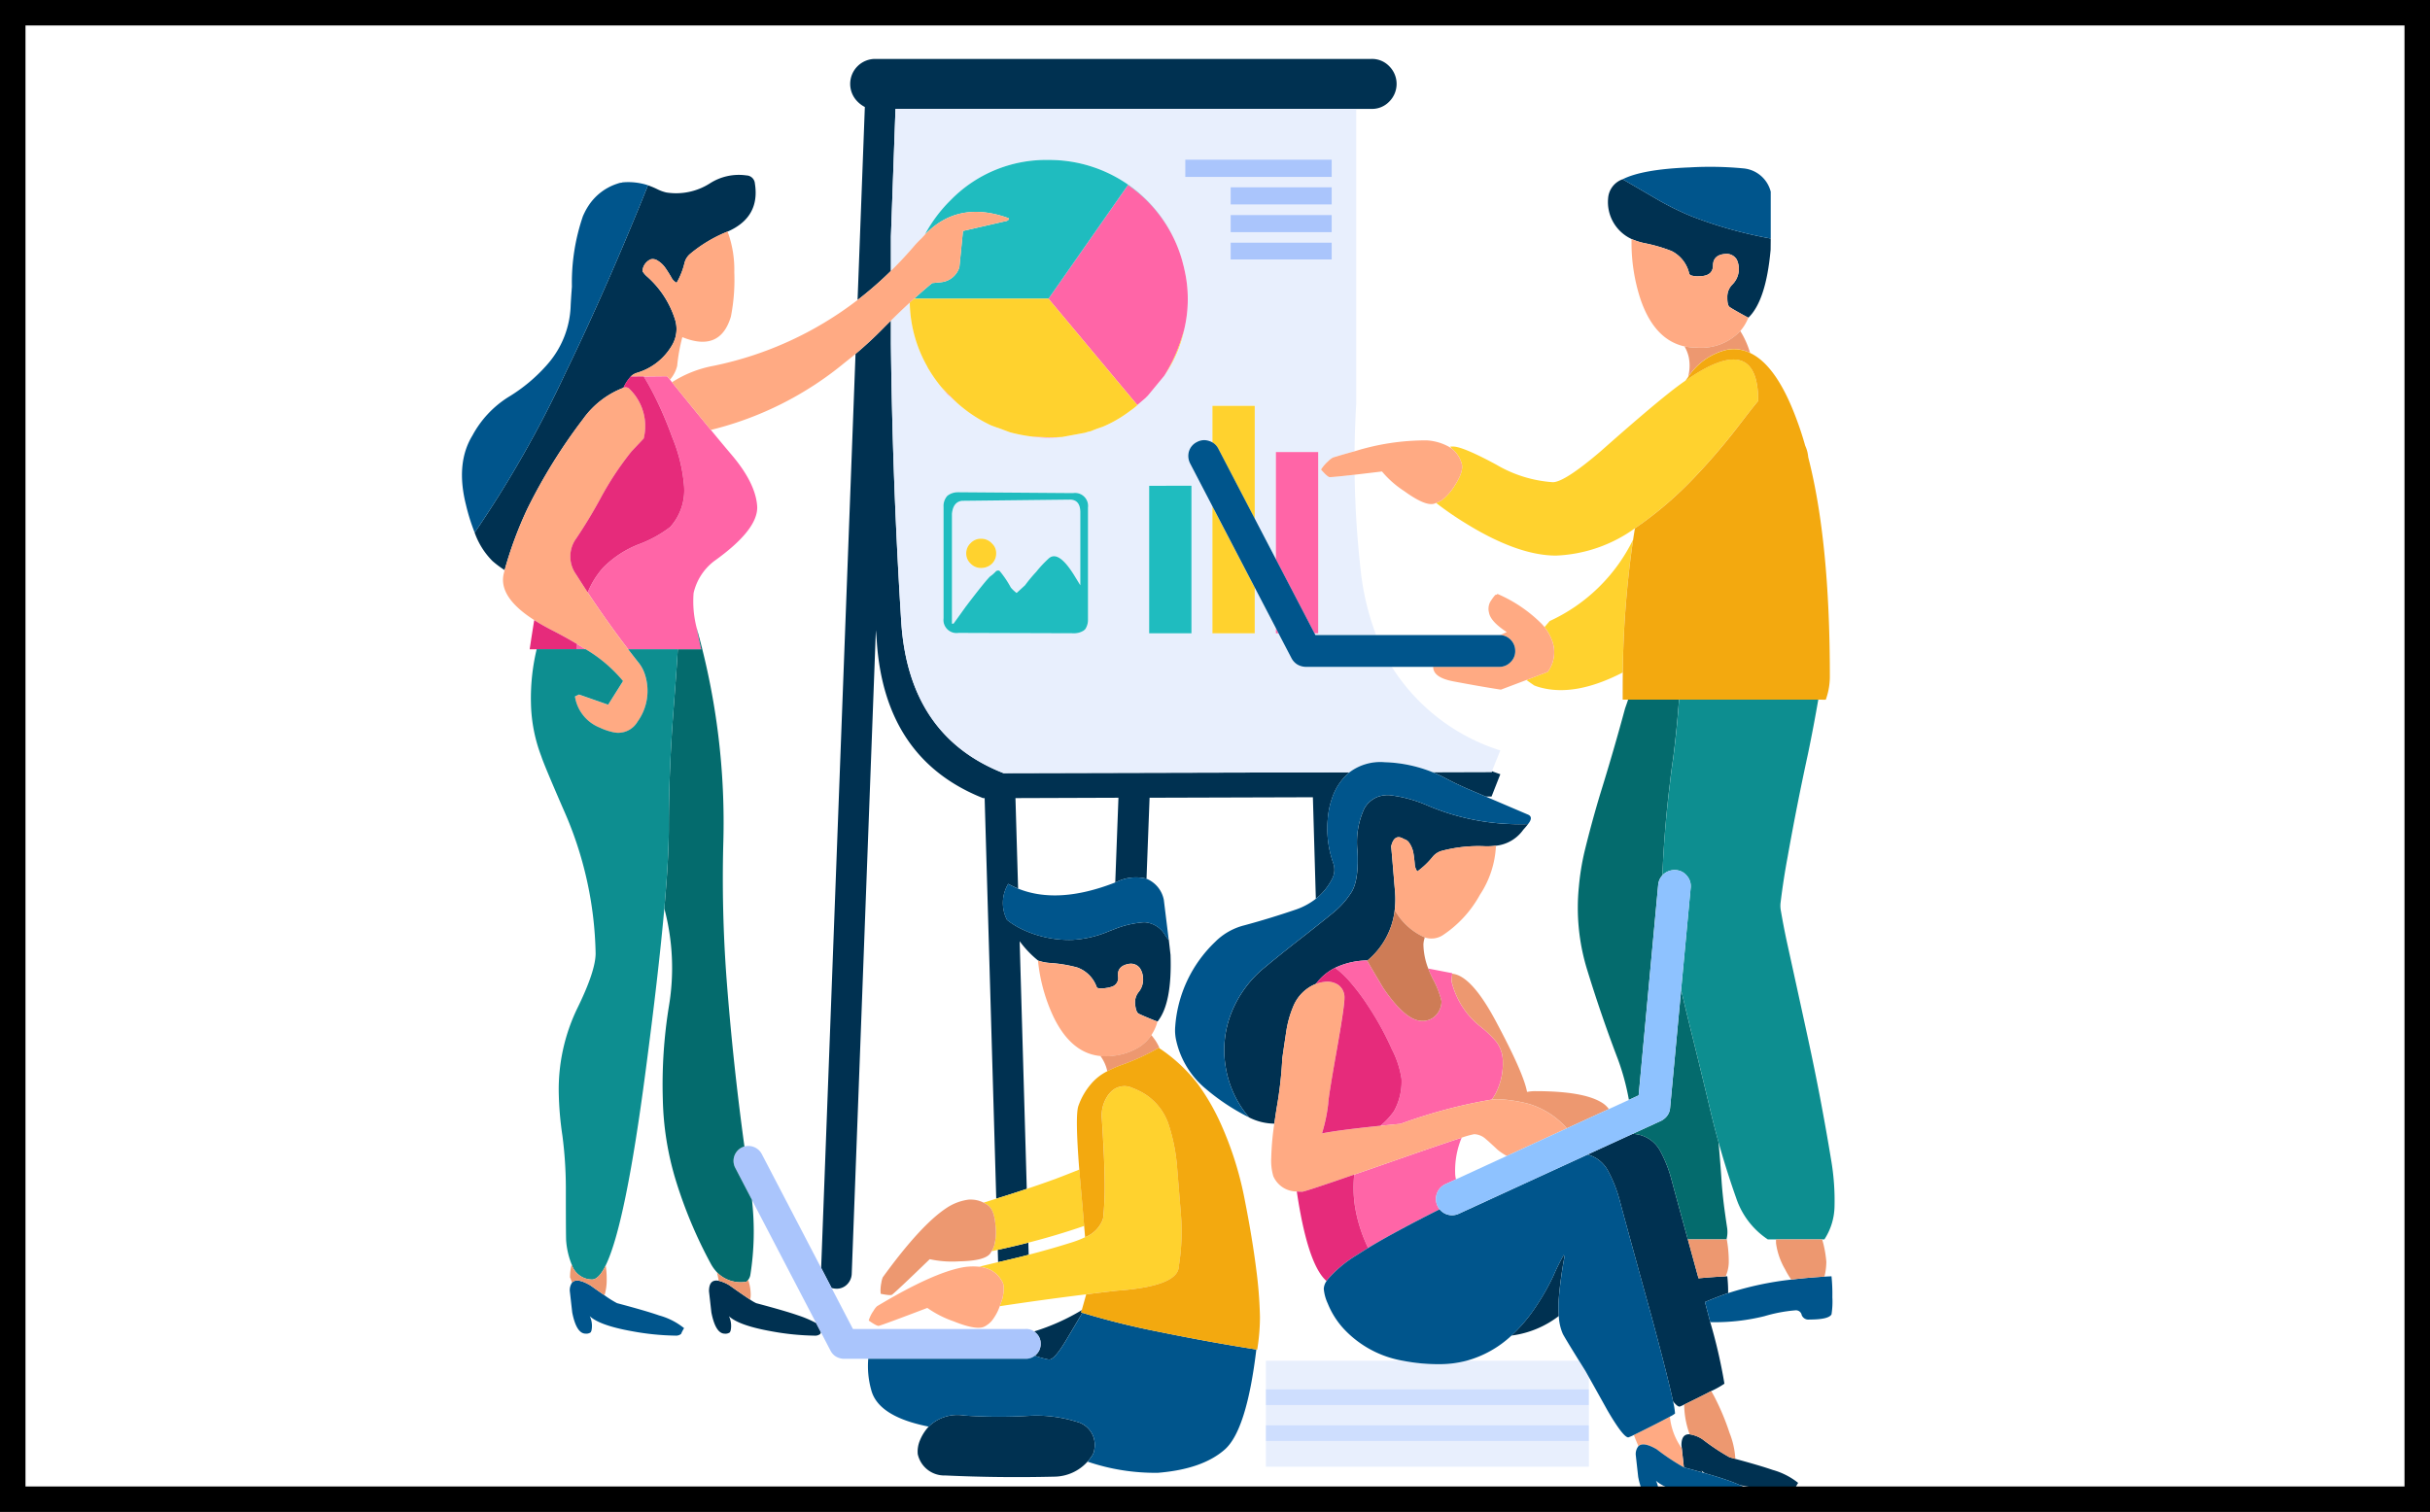
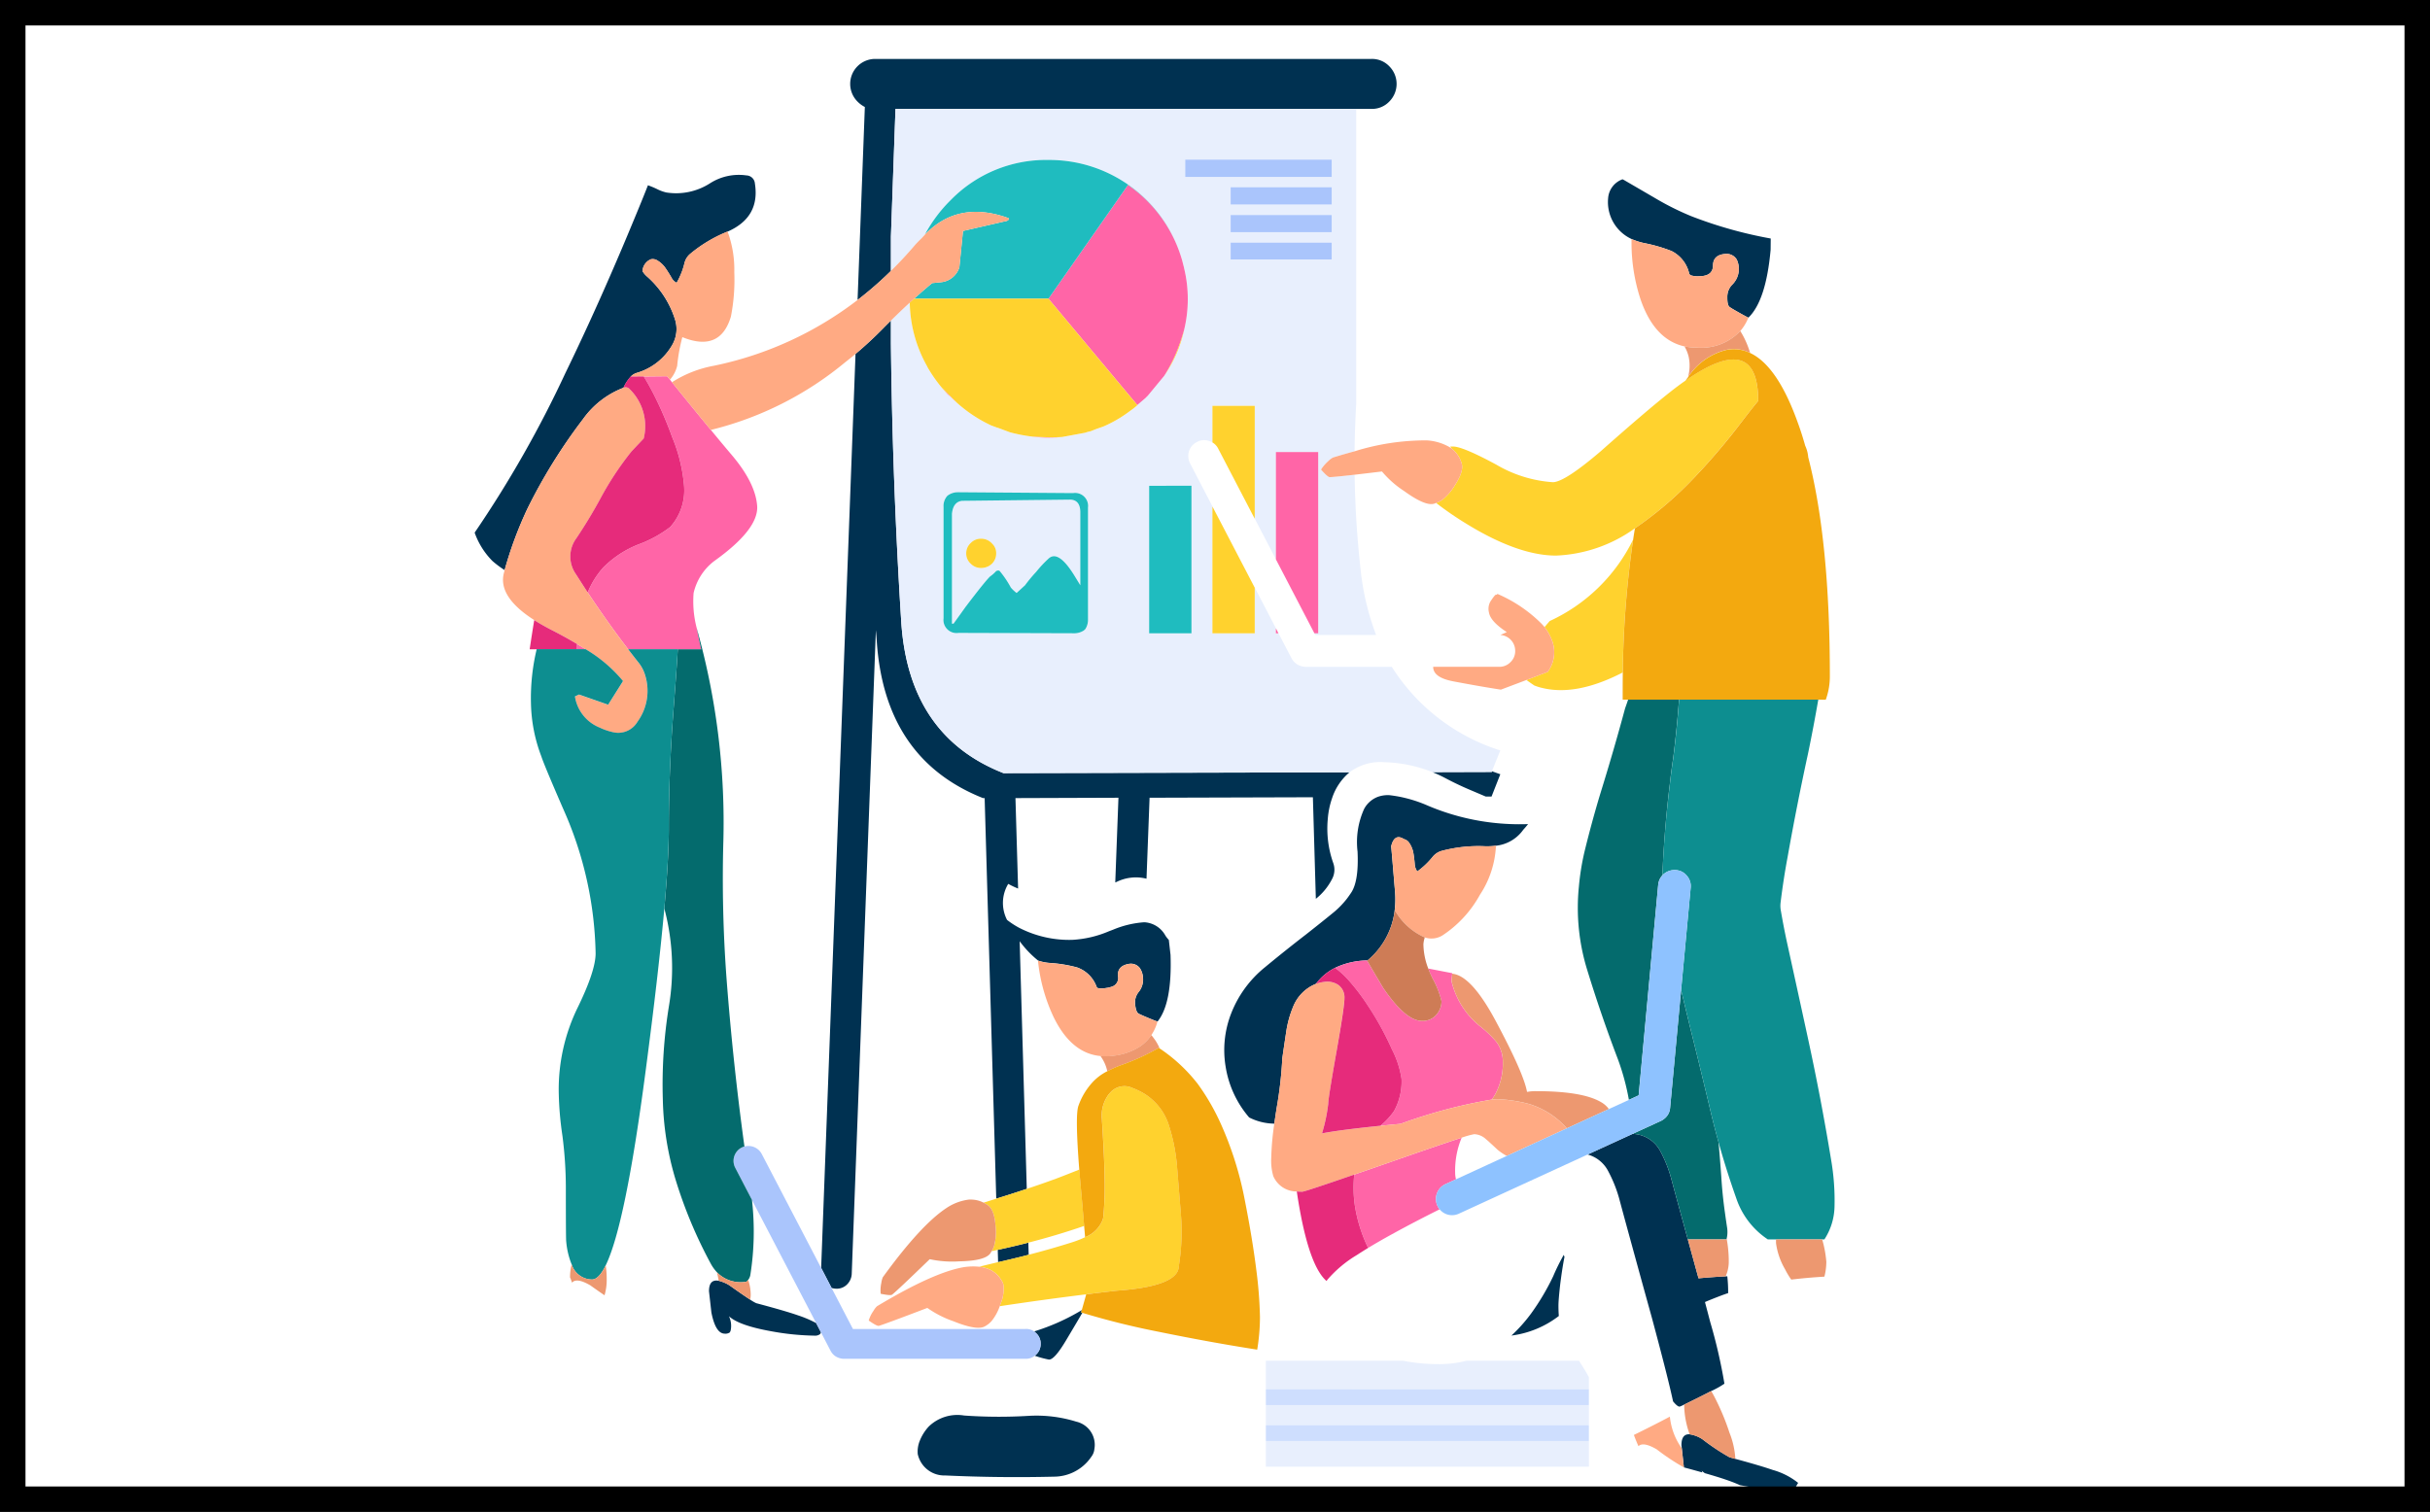
<svg xmlns="http://www.w3.org/2000/svg" width="286" height="178">
  <defs>
    <clipPath id="prefix__a">
      <path fill="none" stroke="#000" stroke-width="3" d="M0 28.652h286v178H0z" />
    </clipPath>
    <clipPath id="prefix__b">
      <path fill="none" stroke="#000" stroke-width="3" d="M0 .082h286v178H0z" />
    </clipPath>
  </defs>
  <g transform="translate(0 -28.652)" clip-path="url(#prefix__a)">
    <g transform="translate(0 28.57)" clip-path="url(#prefix__b)">
      <g fill-rule="evenodd">
        <path d="M192.025 28.219a4.79 4.79 0 01-2.758-4.781 2.562 2.562 0 011.7-2.249q.2.1.41.226 2.433 1.414 3.692 2.15a32.327 32.327 0 004.017 1.98 50.578 50.578 0 009.321 2.617l-.014 1.33q-.537 5.983-2.617 7.991-.127-.071-.3-.156-1.655-.905-1.924-1.117t-.255-1.146a2.019 2.019 0 01.608-1.5 2.593 2.593 0 00.509-2.914 1.388 1.388 0 00-1.259-.679q-1.542.071-1.542 1.386-.028 1.245-1.641 1.245a2.7 2.7 0 01-1.033-.127q-.085-.127-.113-.127a3.938 3.938 0 00-2.093-2.716 18.406 18.406 0 00-3.225-.934 7.838 7.838 0 01-1.483-.479zm-5.17 107.783l5.3-2.433.1.007a3.809 3.809 0 013.076 1.881 14.806 14.806 0 011.386 3.465q.485 1.809 1.931 7.072.557 2.035 1.259 4.583 1.528-.147 3.189-.233c.067 0 .133 0 .2-.007a17.4 17.4 0 01.1 1.98q-.51.168-.99.354-.988.378-1.74.7.336 1.263.622 2.362a61.261 61.261 0 011.669 7.249 10.633 10.633 0 01-1.556.87q-.45.235-1.033.53-1.483.746-2.15 1.061a4.12 4.12 0 01-.537.24q-.264 0-.771-.622-.556-2.627-2.44-9.646l-.042-.156-1-3.614q-2.168-7.88-2.793-10.219a15.684 15.684 0 00-1.443-3.621 3.862 3.862 0 00-2.336-1.802zm17.92 38.924q-.647-.3-1.52-.6-.929-.327-2.6-.806a3.19 3.19 0 01-.382-.3q.046.108.085.212-.967-.273-2.164-.594l-.014-.071-.24-2.185-.042-.361q0-1.342.969-1.28a3.752 3.752 0 011.492.573 26.293 26.293 0 003.211 2.136q.345.092.672.184 3.013.816 4.392 1.3a8.385 8.385 0 013 1.527 4.423 4.423 0 00-.368.693.908.908 0 01-.665.212 30.824 30.824 0 01-5.261-.538q-.292-.048-.564-.101zm-43.881-61.773a9.027 9.027 0 00-3.762.87 6.354 6.354 0 00-2.256 1.888 4.82 4.82 0 00-2.694 2.73 12.166 12.166 0 00-.806 2.97q-.17 1.1-.453 3.055a46.382 46.382 0 01-.665 5.855q-.156.99-.276 1.846a6.679 6.679 0 01-2.963-.728 12.054 12.054 0 01-2.772-6.011 11.86 11.86 0 01.651-6.223 13.091 13.091 0 013.96-5.431q2.391-1.98 4.88-3.9.652-.514 1.216-.962 1.224-.973 2.037-1.641a10.422 10.422 0 001.5-1.542q.3-.393.58-.82.863-1.386.707-4.766a9.451 9.451 0 01.778-5.035 3.061 3.061 0 011.605-1.414 3.554 3.554 0 011.337-.2q.629.072 1.245.191.367.073.728.163a15.95 15.95 0 012.567.877 27.522 27.522 0 007.468 1.994 27.973 27.973 0 004.342.184q-.255.325-.566.665a4.515 4.515 0 01-3.218 1.881 7.871 7.871 0 01-1.464.057 16.831 16.831 0 00-4.922.552 2.111 2.111 0 00-1.033.665 9.384 9.384 0 01-1.839 1.754 1.685 1.685 0 01-.3-.863q-.042-.594-.156-1.287a3.043 3.043 0 00-.552-1.3 1.056 1.056 0 00-.552-.354q-1.132-.721-1.513.849.042.367.453 5.318a10.912 10.912 0 01-.042 2.249 9.05 9.05 0 01-3.2 5.87zm-40.048 26.894q-1.733.58-3.593 1.153l-1.365-47.155h-.184q-11.612-4.611-12.517-18.543-.042-.636-.1-1.23l-2.843 75.811a1.864 1.864 0 01-.594 1.259 1.7 1.7 0 01-1.3.453 1.951 1.951 0 01-.474-.085l-1.23-2.362 4.045-107.6q1.681-1.409 3.246-3.006.463-.47.919-.919v2.758q.184 16.378 1.216 32.7.864 13.438 12.041 17.823l40.72-.1a6.687 6.687 0 00-2.051 3.041 9.681 9.681 0 00-.509 2.461 12.164 12.164 0 00.651 5.2 2.308 2.308 0 01-.156 1.881 7.1 7.1 0 01-1.9 2.313l-.347-11.959-19.221.057-.361 9.533a5.126 5.126 0 00-3.529.382l-.149.057.375-9.971-12.121.042.311 10.65a10.326 10.326 0 01-1.16-.552 4.355 4.355 0 00-.141 4.243 9.8 9.8 0 001.436.934 12.906 12.906 0 006.23 1.414 12.736 12.736 0 004.342-1.018q.27-.1.523-.2a11.535 11.535 0 013.55-.849h.141a3.012 3.012 0 012.419 1.57 3.964 3.964 0 00.4.509l.2 1.754q.2 5.714-1.528 7.85-.141-.056-.311-.113-1.093-.439-1.584-.665a3.562 3.562 0 01-.354-.17q-.283-.184-.382-1.047a1.951 1.951 0 01.424-1.5 2.277 2.277 0 00.446-.919 2.459 2.459 0 00.064-.523 3.355 3.355 0 00-.028-.389 2.214 2.214 0 00-.354-.969 1.326 1.326 0 00-1.273-.5q-1.443.241-1.287 1.5a1.064 1.064 0 01-.785 1.2 2.834 2.834 0 01-.629.141 2.555 2.555 0 01-.976.014c-.066-.085-.108-.123-.127-.113a3.775 3.775 0 00-2.305-2.32 16.206 16.206 0 00-3.14-.523 5.622 5.622 0 01-1.457-.283 12.153 12.153 0 01-2.171-2.277zm-11.548 27.99a4.835 4.835 0 014.172-1.308 57.959 57.959 0 007.567.042 15.767 15.767 0 015.629.679 2.8 2.8 0 012.136 3.239 1.716 1.716 0 01-.325.849 5.911 5.911 0 01-.481.622 5.325 5.325 0 01-3.9 1.768q-6.45.156-12.843-.141a3.2 3.2 0 01-3.239-2.518 3.369 3.369 0 01.24-1.57 5.432 5.432 0 011.044-1.66zm-24.716-17.171a4.307 4.307 0 011.28.545q1.613 1.149 2.419 1.669a5.286 5.286 0 00.721.424q3.465.92 4.95 1.443a13.07 13.07 0 012.107.9l.566 1.089a6.829 6.829 0 00-.085.191.927.927 0 01-.651.2 30.26 30.26 0 01-5.148-.523q-3.79-.679-4.95-1.768a2.642 2.642 0 01.2 1.7l-.085.2a.875.875 0 01-.608.156q-1.075 0-1.57-2.489l-.283-2.5q-.002-1.448 1.137-1.235zM73.373 45.738a10.414 10.414 0 00-4.752 3.684 64.224 64.224 0 00-6.52 10.495 45.559 45.559 0 00-2.709 7.284 12.289 12.289 0 01-1.421-1.061 8.961 8.961 0 01-2.107-3.352 132.4 132.4 0 0010.693-18.811q2.665-5.487 5.247-11.414 1.356-3.1 2.687-6.322.34-.816.644-1.556.644-1.566 1.124-2.786l-.156-.057a9.95 9.95 0 011.231.5 4.8 4.8 0 001.089.4 7.382 7.382 0 005.134-1.075 6.3 6.3 0 014.3-.933 1.025 1.025 0 01.99.948q.636 3.981-3.211 5.665l-.184.078a16.447 16.447 0 00-4.229 2.56 2.057 2.057 0 00-.651 1.033 8.578 8.578 0 01-.933 2.362 1.4 1.4 0 01-.622-.636q-.3-.523-.693-1.1a3.06 3.06 0 00-1.047-.948 1.02 1.02 0 00-.665-.085 1.6 1.6 0 00-.99 1.4 2.682 2.682 0 00.509.608 11.23 11.23 0 013.3 5.021 3.741 3.741 0 01-.325 3.083 7.09 7.09 0 01-4.172 3.267 1.729 1.729 0 00-.693.424l-.014.014a1.995 1.995 0 00-.071.085 5.249 5.249 0 00-.783 1.225zm86.249-32.835h-54.228l-.537 15.021v4.052a42.9 42.9 0 01-3.925 3.423l.856-22.722a3.333 3.333 0 01-.863-.636 2.942 2.942 0 012.079-5.022h58.428a2.8 2.8 0 012.079.863 2.937 2.937 0 010 4.158 2.8 2.8 0 01-2.079.863zm15.968 77.975q.5.184.99.354l-1.033 2.631h-.672l-1.563-.665q-1.669-.693-3.239-1.528a15.817 15.817 0 00-1.485-.686l7-.021zm-48.266 63.441l-.078.276q.07.023.141.042-.784 1.343-1.924 3.253-1.4 2.348-2.037 2.249a12.1 12.1 0 01-1.634-.446q.083-.068.163-.148a1.675 1.675 0 00.523-1.259 1.631 1.631 0 00-.523-1.245 2.02 2.02 0 00-.24-.212 25.387 25.387 0 005.609-2.51zm-9.894-7.093q1.835-.4 3.6-.849l.042 1.429q-1.145.3-2.341.58l-1.259.29zm66.037 7.786a11.532 11.532 0 01-5.58 2.305 18.378 18.378 0 002.327-2.61 27.864 27.864 0 002.588-4.37 23.91 23.91 0 011.245-2.518l.085.24q-.269 1.344-.509 3.281-.2 1.782-.2 2.447t.045 1.225z" fill="#003151" />
        <path d="M148.986 163.633v-3.352h16.152a21.713 21.713 0 004.286.4 12.422 12.422 0 003.154-.4h13.267q.345.555.75 1.2l.41.728v1.421zm0 1.867h38.021v2.362h-38.021zm0 4.229h38.021v3.027h-38.021zM107.078 35.703a15.785 15.785 0 002.037 7.5l.042.1a16.98 16.98 0 002.39 3.211l.325.269q.353.368.764.721a.037.037 0 00.042.042 16.41 16.41 0 003.989 2.631l.721.269h.042l.5.184.948.354a19.031 19.031 0 002.631.509q.428.051.863.085a16.66 16.66 0 002.659-.042l2.673-.5q.184-.056.311-.1l.368-.085q.353-.141.679-.269l.806-.283a14.891 14.891 0 003.168-1.853 8.5 8.5 0 00.863-.679h-.042l.99-.849a.977.977 0 01.141-.141 1.411 1.411 0 00.127-.141l.042-.042 1.867-2.263a15.016 15.016 0 002.348-5.417 15.413 15.413 0 000-7.242 3.772 3.772 0 00-.1-.41q-.06-.249-.127-.5a16.244 16.244 0 00-15.742-11.852 15.666 15.666 0 00-11.527 4.752 16.7 16.7 0 00-3.006 4.031q-.182.193-.361.4-.41.4-.778.792-1.387 1.633-2.871 3.09v-4.052l.537-15.021h54.227v34.695q-.168 2.8-.2 5.615-1.211.326-2.546.735a2.479 2.479 0 00-.552.424 4.664 4.664 0 00-.849.99q.806.919 1.033.891.408 0 2.921-.283.079 5.547.7 11.117a30.619 30.619 0 001.832 7.751h-7.15l-.106-.2h.446V53.298h-4.979v12.637l-2.489-4.781V47.866h-4.978v4.307a1.9 1.9 0 00-.41-.177 1.763 1.763 0 00-1.428.127 1.811 1.811 0 00-.934 1.089 1.927 1.927 0 00.141 1.443l2.631 5.056V74.64h4.979v-5.367l2.489 4.781v.587h.3l1.535 2.942a1.919 1.919 0 00.693.735 2.074 2.074 0 00.976.269h10.128a23.447 23.447 0 0012.772 9.844l-.99 2.447v.085l-7 .021a16.3 16.3 0 00-5.6-1.167 6.019 6.019 0 00-4.158 1.188l-40.72.1q-11.173-4.384-12.036-17.821-1.033-16.322-1.216-32.7v-2.758q1.129-1.123 2.219-2.123zm32.418-16.831v2.037h17.241v-2.037zm5.346 9.773v1.98h11.895v-1.98zm0-3.253v2.023h11.895v-2.023zm0-3.267v2.037h11.895v-2.037zm-28.09 41.936a1.718 1.718 0 00-1.273-.552 1.653 1.653 0 00-1.216.5 1.633 1.633 0 00-.537 1.231 1.589 1.589 0 00.537 1.216 1.653 1.653 0 001.216.5 1.816 1.816 0 001.273-.5 1.654 1.654 0 00.5-1.216 1.518 1.518 0 00-.5-1.179zm-3.932-6.025a2 2 0 00-1.315.41 1.781 1.781 0 00-.453 1.315v13.112a1.544 1.544 0 001.768 1.726l13.479.042a2.125 2.125 0 001.259-.325q.141-.127.184-.17a2.032 2.032 0 00.311-1.174V59.846a1.532 1.532 0 00-1.754-1.711zm-.778 2.532q.141-1.4 1.188-1.528l12.744-.141q1.132.042 1.174 1.4v8.684q-.269-.453-.58-.948-1.952-3.253-3.126-2.221a13.824 13.824 0 00-1.485 1.584 17.821 17.821 0 00-1.315 1.584l-.99.905a4.141 4.141 0 01-.679-.636 11.829 11.829 0 00-1.273-1.9q-.127-.184-.453-.042a4.012 4.012 0 01-.721.636q-.679.679-2.9 3.607-.806 1.132-1.4 1.952h-.184zm28.189-3.3h-4.979v17.369h4.979z" fill="#e8effd" />
        <path d="M121.716 156.829a2.021 2.021 0 01.24.212 1.631 1.631 0 01.523 1.245 1.675 1.675 0 01-.523 1.259q-.08.08-.163.148a1.681 1.681 0 01-1.068.361h-21.4a1.948 1.948 0 01-.919-.255 1.7 1.7 0 01-.651-.693l-1.131-2.171-.566-1.089-7.56-14.5-1.959-3.762a1.761 1.761 0 01.735-2.39 1.846 1.846 0 01.339-.134 1.773 1.773 0 012.051.9l6.98 13.394 1.23 2.362 2.511 4.823h20.339a1.6 1.6 0 01.992.29zm17.779-137.958h17.241v2.037h-17.241zm5.346 6.52h11.895v2.023h-11.895zm0 3.253h11.895v1.98h-11.895zm0-6.52h11.895v2.037h-11.895z" fill="#aac5fc" />
        <path d="M79.087 45.08q2.587 3.207 4.576 5.615 1.359 1.653 2.44 2.928 2.814 3.31 3.013 6.039.17 2.744-5.063 6.478a6.568 6.568 0 00-2.419 3.762 12.455 12.455 0 00.375 4.158q.21 1.095.516 2.461h-8.592q-2.493-3.262-4.759-6.69a10.143 10.143 0 011.81-2.914 12.039 12.039 0 014.172-2.744 14.129 14.129 0 003.734-2.051 6.456 6.456 0 001.627-4.823 18.946 18.946 0 00-1.414-5.778q-.146-.411-.311-.842-.826-2.143-1.711-3.9-.314-.633-.636-1.216-.335-.606-.679-1.16l2.758-.028q.167.208.332.41c.077.097.155.196.231.295zm60.281-6.167a22.78 22.78 0 01-.948 2.758 17.842 17.842 0 01-1.4 2.659l-1.867 2.263-.042.042a1.419 1.419 0 01-.127.141.974.974 0 00-.141.141l-.99.849-10.454-12.516 9.363-13.394a16.173 16.173 0 016.379 8.911q.067.246.127.5a3.774 3.774 0 01.1.41 15.413 15.413 0 01-.001 7.236zm-17.869 12.574q.453 0 .948.042a19.548 19.548 0 002.574 0 16.666 16.666 0 01-2.659.042q-.43-.033-.863-.084zm-8.868-3.989q-.41-.353-.764-.721l-.325-.269q-.353-.453-.721-.863.367.368.721.764zm-3.522-4.3q.032.069.071.141l-.028-.042zm41.059 22.736V53.298h4.979v21.343h-.446zm0 8.118l.3.587h-.3zm-82.269 2.47l.014-.622q.525.314 1.011.622zm107.677 53.011a60.829 60.829 0 00-10.735 2.857q-1.261.119-2.369.233a9.049 9.049 0 001.591-1.718 7.169 7.169 0 00.891-3.8 11.181 11.181 0 00-1.146-3.508 34.853 34.853 0 00-2.9-5.247 24.648 24.648 0 00-2.143-2.815 10.777 10.777 0 00-1.634-1.506 9.028 9.028 0 013.762-.87q.565.976 1.909 3.239 2.645 3.875 4.554 3.875a2.1 2.1 0 001.824-.877 2.411 2.411 0 00.481-1.443 10.744 10.744 0 00-1.062-2.692q-.289-.589-.5-1.153l2.822.545c0 .022 0 .043-.007.064q-.077.872-.064.926a9.621 9.621 0 003.437 5.332 13.188 13.188 0 011.81 1.74 3.822 3.822 0 01.778 2.362 7.643 7.643 0 01-.877 3.8 5.6 5.6 0 01-.422.656zm-6.138 12.92q-2.836 1.414-5.332 2.779-1.722.939-3.083 1.768a17.924 17.924 0 01-1.471-4.455 14.127 14.127 0 01-.24-2.574 15.741 15.741 0 01.078-1.605q1.726-.592 3.939-1.365 6.284-2.2 8.7-2.977a10.07 10.07 0 00-.764 4.151 2.873 2.873 0 00.1.743l-1.245.573a1.922 1.922 0 00-.948 2.532 1.942 1.942 0 00.265.43z" fill="#ff65a7" />
        <path d="M123.399 35.25h-15.82q1.084-.977 2.129-1.839l1-.1a2.522 2.522 0 002.206-1.768l.424-4.271 5.177-1.188q.4-.226.127-.339-5.878-2.108-9.78 1.952a16.7 16.7 0 013.006-4.031 15.666 15.666 0 0111.527-4.752 16.244 16.244 0 0115.746 11.85 16.173 16.173 0 00-6.379-8.911zm-11.358 25.314v12.942h.184q.594-.82 1.4-1.952 2.22-2.928 2.9-3.607a4.013 4.013 0 00.721-.636q.325-.141.453.042a11.822 11.822 0 011.273 1.9 4.137 4.137 0 00.679.637l.99-.905a17.835 17.835 0 011.315-1.584 13.831 13.831 0 011.485-1.584q1.174-1.032 3.126 2.221.311.5.58.948v-8.684q-.042-1.358-1.174-1.4l-12.744.141q-1.046.121-1.188 1.521zm.778-2.532l13.479.1a1.532 1.532 0 011.754 1.711v13.125a2.032 2.032 0 01-.311 1.174q-.042.042-.184.17a2.125 2.125 0 01-1.259.325l-13.479-.042a1.544 1.544 0 01-1.768-1.726V59.764a1.782 1.782 0 01.453-1.315 2 2 0 011.315-.413zm27.411-.764v17.369h-4.979V57.272z" fill="#1fbcbf" />
        <path d="M192.421 62.279a17.019 17.019 0 01-9.278 3.211q-4.469 0-10.58-3.762a38.2 38.2 0 01-3.536-2.433 4.777 4.777 0 00.665-.325 6.431 6.431 0 001.542-1.754q1.089-1.7.792-2.588a3.359 3.359 0 00-1.16-1.725q-.085-.113-.184-.24.17-.014.325-.014 1.146 0 5.078 2.122a15.092 15.092 0 006.676 2.079q1.372 0 5.643-3.649 5.361-4.752 8.119-6.93.962-.764 1.839-1.372 8.571-6 8.571 2.4 0-.085-1.994 2.5a74.94 74.94 0 01-5.361 6.322 43.427 43.427 0 01-7.157 6.158zm-1.429 16.971q-5.474 2.829-9.533 1.81a5.8 5.8 0 01-.891-.283l-.919-.636 2.518-.962a3.9 3.9 0 00.453-3.819 6.158 6.158 0 00-.835-1.457l.608-.707a20.4 20.4 0 009.816-9.589 116.713 116.713 0 00-1.217 15.643zm-53.973-34.92a17.843 17.843 0 001.4-2.659 22.762 22.762 0 00.948-2.758 15.014 15.014 0 01-2.348 5.417zm-25.473 2.178a16.978 16.978 0 01-2.39-3.211l.028.042q-.039-.073-.071-.141a15.786 15.786 0 01-2.037-7.5q.251-.23.5-.453h15.82l10.452 12.517h.042a8.5 8.5 0 01-.863.679 14.893 14.893 0 01-3.168 1.853l-.806.283q-.325.127-.679.269l-.368.085q-.127.042-.311.1l-2.673.495a19.527 19.527 0 01-2.574 0q-.5-.042-.948-.042a19.034 19.034 0 01-2.631-.509l-.948-.354-.5-.184h-.042l-.721-.269a16.41 16.41 0 01-3.989-2.631.038.038 0 01-.042-.042l-1.089-1.089q-.353-.4-.721-.764.376.414.729.866zm5.2 17.552a1.518 1.518 0 01.5 1.174 1.654 1.654 0 01-.5 1.216 1.816 1.816 0 01-1.273.5 1.653 1.653 0 01-1.216-.5 1.589 1.589 0 01-.537-1.216 1.633 1.633 0 01.537-1.23 1.653 1.653 0 011.216-.5 1.718 1.718 0 011.278.557zm30.932-2.907l-4.286-8.225a1.761 1.761 0 00-.693-.757v-4.307h4.979zm-4.979-1.443l4.979 9.561v5.368h-4.979zm-25.035 94.15c.037-.1.072-.2.106-.3a4.421 4.421 0 00.325-2.242 1.341 1.341 0 00-.17-.417 3.764 3.764 0 00-.382-.545 3.165 3.165 0 00-1.146-.856 5.54 5.54 0 00-.269-.1 4.413 4.413 0 00-.87-.191q1.058-.264 2.214-.537l1.259-.29q1.2-.282 2.341-.58 2.7-.7 5.127-1.471a11.377 11.377 0 001.52-.6 3.622 3.622 0 002.058-2.023.927.927 0 00.035-.113 1.785 1.785 0 00.049-.247 38.774 38.774 0 00.156-4.54q-.016-.993-.064-2.221-.084-2.054-.262-4.766a4.143 4.143 0 01.629-2.645q.082-.129.177-.255t.205-.233a2.206 2.206 0 012.6-.516q.353.131.679.29l.014.007a6.773 6.773 0 013.621 4.215 21.46 21.46 0 01.919 4.7q.226 2.758.453 5.587a25.384 25.384 0 01-.24 6.181q-.042 2.362-7.326 2.885-1.787.2-3.571.424-5.106.631-10.187 1.399zm3.366-7.482q-1.765.454-3.6.849-.354.076-.707.149a3.224 3.224 0 00.269-.573 6.071 6.071 0 00.184-2.305q-.127-1.98-.905-2.518a3.565 3.565 0 00-.509-.311q.661-.209 1.358-.424l.134-.042q1.859-.573 3.592-1.153 1.8-.6 3.458-1.209.926-.347 2.73-1.068.109 1.348.255 2.935.18 2.032.318 3.7-3.165 1.094-6.577 1.97z" fill="#ffd22e" />
        <path d="M205.772 37.485a5.532 5.532 0 01-.948 1.57 6.315 6.315 0 01-5.078 1.952 7.429 7.429 0 01-1.485-.141q-3.55-.792-5.177-5.544a21.3 21.3 0 01-1.061-6.831v-.269a7.836 7.836 0 001.485.481 18.408 18.408 0 013.225.933 3.938 3.938 0 012.093 2.716q.028 0 .113.127a2.7 2.7 0 001.032.127q1.612 0 1.641-1.245 0-1.315 1.542-1.386a1.389 1.389 0 011.259.679 2.593 2.593 0 01-.509 2.914 2.019 2.019 0 00-.608 1.5q-.014.933.255 1.146t1.924 1.117q.17.083.297.154zm-36.746 21.81l-.226.085q-1.033.325-3.536-1.485a11.759 11.759 0 01-2.613-2.306q-1.9.229-3.218.382-2.513.283-2.921.283-.226.028-1.033-.891a4.664 4.664 0 01.849-.99 2.476 2.476 0 01.552-.424q1.335-.41 2.546-.735a28.138 28.138 0 018.5-1.287 6.1 6.1 0 012.7.806q.127.085.24.17a3.359 3.359 0 011.16 1.726q.3.891-.792 2.588a6.432 6.432 0 01-1.542 1.754 4.787 4.787 0 01-.665.324zm23.811 111.043q-.31-.707-.537-1.322.7-.338 2.143-1.068 1.42-.721 2.093-1.089a7.716 7.716 0 001.4 3.727l.24 2.185c0 .024.009.047.014.071a26.326 26.326 0 01-3.211-2.136q-1.575-.916-2.141-.369zm-20.813-36.314q-2.415.773-8.7 2.977-2.213.772-3.939 1.365-5.833 2.015-6.117 2.015-.337 0-.644-.028a2.988 2.988 0 01-2.765-1.81 6.484 6.484 0 01-.24-2.164 32.239 32.239 0 01.361-4.01q.12-.856.276-1.846a46.382 46.382 0 00.665-5.855q.283-1.952.453-3.055a12.166 12.166 0 01.806-2.97 4.82 4.82 0 012.694-2.73 4.447 4.447 0 01.969-.226 2.336 2.336 0 011.683.368 1.8 1.8 0 01.707 1.542q0 .933-.948 6.365t-.962 6.068a19.212 19.212 0 01-.735 3.494q1.951-.393 6.881-.9 1.108-.114 2.369-.233a60.831 60.831 0 0110.735-2.857 7.246 7.246 0 01.735-.042 16.928 16.928 0 013.663.566 9.771 9.771 0 014.434 2.864l-7.065 3.246a6.74 6.74 0 01-1.075-.721q-.962-.905-1.4-1.273a2.127 2.127 0 00-1.358-.566 10.444 10.444 0 00-1.482.415zm-49.856-20.842a5.627 5.627 0 001.457.283 16.2 16.2 0 013.14.523 3.775 3.775 0 012.305 2.32c.019-.01.061.028.127.113a2.555 2.555 0 00.976-.014 2.832 2.832 0 00.629-.141 1.064 1.064 0 00.785-1.2q-.156-1.259 1.287-1.5a1.326 1.326 0 011.273.5 2.215 2.215 0 01.354.969 3.35 3.35 0 01.028.389 2.455 2.455 0 01-.064.523 2.278 2.278 0 01-.445.919 1.95 1.95 0 00-.424 1.5q.1.863.382 1.047a3.559 3.559 0 00.354.17q.491.226 1.584.665.17.057.311.113a5.312 5.312 0 01-.721 1.584 4.785 4.785 0 01-1.315 1.337 7.23 7.23 0 01-3.239 1.11q-.23.03-.453.042a5.443 5.443 0 01-.99-.028q-3.437-.325-5.516-4.611a20.338 20.338 0 01-1.8-6.351zM67.913 75.899q-1.377-.824-3.055-1.683-1.1-.563-1.98-1.132-4.282-2.737-3.578-5.516l.092-.368a45.56 45.56 0 012.709-7.284 64.221 64.221 0 016.52-10.495 10.414 10.414 0 014.752-3.684l.057-.021a.615.615 0 01.636.141 6.088 6.088 0 011.7 5.856l-1.443 1.527a36.4 36.4 0 00-3.649 5.53q-1.315 2.419-2.843 4.7a3.6 3.6 0 00-.042 4.215q.683 1.083 1.386 2.15 2.267 3.428 4.759 6.69.57.747 1.153 1.485a4.4 4.4 0 01.75 1.287 6.2 6.2 0 01-.806 5.771 2.632 2.632 0 01-2.631 1.273 7.136 7.136 0 01-1.8-.58 4.723 4.723 0 01-2.928-3.677l.481-.226 3.423 1.2 1.754-2.786a16.784 16.784 0 00-4.406-3.748q-.486-.311-1.011-.625zm10.94-31.116q-.165-.2-.332-.41l-2.758.028-1.52.014a.039.039 0 00-.007-.014 1.73 1.73 0 01.693-.424 7.089 7.089 0 004.172-3.267 3.741 3.741 0 00.325-3.083 11.23 11.23 0 00-3.3-5.021 2.681 2.681 0 01-.509-.608 1.6 1.6 0 01.99-1.4 1.019 1.019 0 01.665.085 3.06 3.06 0 011.047.948q.4.58.693 1.1a1.4 1.4 0 00.622.636 8.577 8.577 0 00.933-2.362 2.057 2.057 0 01.651-1.033 16.447 16.447 0 014.229-2.56l.184-.078a12.944 12.944 0 01.792 4.788 22.429 22.429 0 01-.4 5.233q-1.259 4.229-5.714 2.419a20.716 20.716 0 00-.608 3.38 3.877 3.877 0 01-.85 1.629zm21.838-3.034q-.61.51-1.238 1a39.474 39.474 0 01-15.792 7.949q-1.988-2.408-4.576-5.615a13.739 13.739 0 014.922-1.938 41.429 41.429 0 0016.923-7.744 42.912 42.912 0 003.925-3.423q1.485-1.457 2.871-3.09.368-.4.778-.792.178-.2.361-.4 3.9-4.06 9.78-1.952.269.113-.127.339l-5.177 1.188-.424 4.271a2.522 2.522 0 01-2.206 1.768l-1 .1q-1.045.862-2.129 1.839-.252.223-.5.453-1.089 1-2.221 2.122-.456.45-.919.919-1.57 1.597-3.251 3.006zm14.568 107.464a4.417 4.417 0 01.87.191c.085.028.174.061.269.1a3.164 3.164 0 011.146.856 3.759 3.759 0 01.382.545 1.34 1.34 0 01.17.417 4.419 4.419 0 01-.325 2.242c-.034.1-.069.2-.106.3a5.814 5.814 0 01-.955 1.74 2.718 2.718 0 01-.537.467 1.5 1.5 0 01-.226.141q-.891.566-3.734-.58a12.224 12.224 0 01-3.069-1.57q-5.12 1.952-5.7 2.107-.212.071-1.2-.622a3.862 3.862 0 01.566-1.146 2.238 2.238 0 01.41-.537q6.548-3.932 10.113-4.583a7.212 7.212 0 011.926-.067zm66.525-75.309a6.157 6.157 0 01.834 1.457 3.9 3.9 0 01-.453 3.819l-2.518.962-3 1.131q-2.391-.368-5.6-.976-2.378-.453-2.369-1.711h7.786a1.8 1.8 0 001.315-.552 1.771 1.771 0 00.552-1.33 1.866 1.866 0 00-1.747-1.867q.359-.152.757-.339-1.909-1.244-2.093-2.291a1.747 1.747 0 01.17-1.315q.523-.792.636-.792a.178.178 0 00.184-.1 16.6 16.6 0 015.233 3.55q.158.171.313.355zm-14.094 36.54a7.489 7.489 0 01-3.331-2.878l-.212-.283a10.911 10.911 0 00.042-2.249q-.41-4.95-.453-5.318.382-1.57 1.513-.849a1.056 1.056 0 01.552.354 3.044 3.044 0 01.552 1.3q.113.693.156 1.287a1.685 1.685 0 00.3.863 9.381 9.381 0 001.839-1.754 2.112 2.112 0 011.032-.665 16.834 16.834 0 014.922-.552 7.882 7.882 0 001.464-.057 11.37 11.37 0 01-1.888 5.785 13.5 13.5 0 01-4.385 4.766 2.459 2.459 0 01-2.103.251z" fill="#ffaa83" />
        <path d="M161.021 147q-.707.432-1.322.834a14.2 14.2 0 00-3.437 2.871 3.167 3.167 0 00-.134.191q-1.841-1.591-3.041-7.814-.252-1.3-.46-2.73.307.028.643.028.284 0 6.117-2.016a15.741 15.741 0 00-.078 1.605 14.129 14.129 0 00.24 2.574 17.927 17.927 0 001.472 4.457zM62.877 73.085q.884.568 1.98 1.132 1.678.859 3.055 1.683l-.014.622H62.34q.275-1.847.537-3.437zm12.885-28.684q.344.553.679 1.16.322.584.636 1.216.886 1.761 1.711 3.9.165.431.311.842a18.945 18.945 0 011.414 5.778 6.455 6.455 0 01-1.627 4.823 14.127 14.127 0 01-3.734 2.051 12.038 12.038 0 00-4.172 2.744 10.144 10.144 0 00-1.81 2.914q-.7-1.067-1.386-2.15a3.6 3.6 0 01.042-4.215q1.528-2.277 2.843-4.7a36.4 36.4 0 013.649-5.53l1.443-1.527a6.088 6.088 0 00-1.7-5.856.615.615 0 00-.636-.141l-.057.021a5.249 5.249 0 01.778-1.238l.071-.085h.021zm79.113 71.511a6.354 6.354 0 012.256-1.888 10.781 10.781 0 011.634 1.506 24.645 24.645 0 012.143 2.815 34.848 34.848 0 012.9 5.247 11.181 11.181 0 011.146 3.508 7.169 7.169 0 01-.891 3.8 9.048 9.048 0 01-1.591 1.718q-4.93.506-6.881.9a19.214 19.214 0 00.735-3.494q0-.637.962-6.068t.948-6.365a1.8 1.8 0 00-.707-1.542 2.336 2.336 0 00-1.683-.368 4.447 4.447 0 00-.97.231z" fill="#e62b7b" />
        <path d="M195.66 103.125a1.91 1.91 0 00-.5 1.117l-2.3 24.794-1.146.53a28.226 28.226 0 00-1.28-4.745q-1.98-5.177-3.649-10.622a24.731 24.731 0 01-.962-9.688 29.366 29.366 0 01.665-4.158q.835-3.422 1.839-6.761 1.584-5.092 2.942-10.127.183-.505.354-1.018h5.99q-.248 3.431-.686 6.888-.226 1.5-.4 3.069-.658 5.396-.867 10.721zm6.605 31.427q.178 2.023.325 4.088.127 2.093.438 4.286.127.919.255 1.754a3.381 3.381 0 01-.064 1.23l-.021.085h-4.547q-1.446-5.263-1.931-7.072a14.808 14.808 0 00-1.389-3.463 3.809 3.809 0 00-3.076-1.881c0-.016 0-.033-.007-.05l3.1-1.421a2.008 2.008 0 00.523-.311 1.783 1.783 0 00.693-1.287l1.294-13.875 1 4.144q1.273 5.092 2.5 10.268.425 1.761.907 3.506zM88.054 150.76a1.892 1.892 0 01-.184.212 3.875 3.875 0 01-3.465-1.082 4.9 4.9 0 01-.721-.983 53.927 53.927 0 01-4.144-9.858 35.138 35.138 0 01-1.528-9.5 57.569 57.569 0 01.721-11.032 27.235 27.235 0 00-.545-11.485q.53-5.987.53-9.491 0-6.761.566-14.087.357-4.592.488-6.93h2.751q-.306-1.366-.516-2.461a84.151 84.151 0 013.119 25.416q-.2 7.765.368 15.586.753 9.991 2.122 19.992a1.842 1.842 0 00-.339.134 1.761 1.761 0 00-.735 2.39l1.959 3.762a32.78 32.78 0 01-.191 8.854 1.313 1.313 0 01-.256.563z" fill="#046b6d" />
        <path d="M214.004 82.447q-.555 3.208-1.2 6.322-1.318 6.052-2.408 12.192-.5 2.673-.835 5.431a3.151 3.151 0 00.042.933q.3 1.754.693 3.593 1.273 5.785 2.5 11.442 1.542 7.1 2.716 14.257a28.1 28.1 0 01.4 5.615 7.329 7.329 0 01-1.188 3.762h-6.662a9.4 9.4 0 01-3.72-4.865q-1.152-3.25-2.079-6.577-.482-1.744-.905-3.508-1.231-5.177-2.5-10.268l-1-4.144 1.124-12.036a1.83 1.83 0 00-.424-1.386 1.8 1.8 0 00-1.3-.693 1.983 1.983 0 00-1.4.424 2.516 2.516 0 00-.2.184q.208-5.326.877-10.721.17-1.57.4-3.069.438-3.457.686-6.888zm-142.718 66.61q-.813 1.662-1.619 1.662a2.541 2.541 0 01-2.383-1.775 9.253 9.253 0 01-.644-2.723q-.042-.17-.042-6.407a48 48 0 00-.4-6 38.909 38.909 0 01-.438-5.191 21.985 21.985 0 012.164-9.788q2.178-4.427 2.178-6.52a43.537 43.537 0 00-3.776-16.916q-2.305-5.3-2.617-6.28a18.439 18.439 0 01-1.216-6.2 24.668 24.668 0 01.672-6.407h5.757a16.784 16.784 0 014.406 3.748l-1.754 2.786-3.423-1.2-.481.226a4.723 4.723 0 002.928 3.677 7.137 7.137 0 001.8.58 2.632 2.632 0 002.631-1.273 6.2 6.2 0 00.806-5.771 4.4 4.4 0 00-.75-1.287q-.583-.738-1.153-1.485h5.841q-.131 2.338-.488 6.93-.566 7.327-.566 14.087 0 3.5-.53 9.49-.675 7.58-2.2 19.137-2.385 18.17-4.703 22.9z" fill="#0d8e90" />
-         <path d="M208.407 28.164a50.58 50.58 0 01-9.321-2.617 32.327 32.327 0 01-4.017-1.98q-1.259-.735-3.691-2.15-.212-.127-.41-.226 2.348-1.188 7.892-1.4a41.116 41.116 0 016.308.113 3.659 3.659 0 013.239 2.744zm2.419 122.563q1.848-.223 3.9-.347l.834-.042a20.579 20.579 0 01.1 2.461 9.551 9.551 0 01-.1 2.023q-.34.609-2.588.608a.853.853 0 01-.919-.523.686.686 0 00-.693-.566 17.788 17.788 0 00-3.692.693 24.085 24.085 0 01-6.138.707c-.075 0-.155 0-.24-.007q-.286-1.1-.622-2.362.752-.323 1.74-.7.48-.185.99-.354a37.673 37.673 0 017.424-1.591zm-18.521 18.288a5.011 5.011 0 01-.658.29q-.594 0-2.433-3.14-1.492-2.681-2.206-3.953-.254-.454-.41-.728-.4-.647-.75-1.2-1.526-2.459-1.9-3.14a5.764 5.764 0 01-.481-2.129q-.042-.558-.042-1.223t.2-2.447q.241-1.937.509-3.281l-.085-.24a23.9 23.9 0 00-1.245 2.518 27.866 27.866 0 01-2.588 4.37 18.371 18.371 0 01-2.327 2.61 12.572 12.572 0 01-5.311 2.963 12.422 12.422 0 01-3.154.4 21.714 21.714 0 01-4.286-.4 12.4 12.4 0 01-6.959-3.734 9.755 9.755 0 01-1.909-3.013 5.133 5.133 0 01-.467-1.726 1.732 1.732 0 01.325-.912c.041-.064.086-.127.134-.191a14.2 14.2 0 013.437-2.871q.615-.4 1.322-.834 1.362-.829 3.083-1.768 2.5-1.365 5.332-2.779a1.932 1.932 0 00.792.573 1.9 1.9 0 001.471-.057l15.155-6.966a3.861 3.861 0 012.341 1.8 15.686 15.686 0 011.443 3.621q.625 2.338 2.793 10.219l1 3.614.042.156q1.884 7.019 2.44 9.646a9.128 9.128 0 01.233 1.429 2.87 2.87 0 01-.608.368q-.673.368-2.093 1.089-1.446.727-2.144 1.065zm.538 1.322q.566-.547 2.143.368a26.332 26.332 0 003.211 2.136q1.2.321 2.164.594l.3.085q1.673.479 2.6.806.874.3 1.52.6a5.19 5.19 0 011.478.926 4.424 4.424 0 00-.368.693.908.908 0 01-.665.212 30.827 30.827 0 01-5.262-.537q-3.861-.707-5.063-1.81a2.569 2.569 0 01.212 1.726l-.085.212a.874.874 0 01-.608.156q-1.117 0-1.612-2.546l-.283-2.546a1.464 1.464 0 01.313-1.075zm-37.981-64.435a7.1 7.1 0 001.9-2.313 2.308 2.308 0 00.156-1.881 12.164 12.164 0 01-.651-5.2 9.682 9.682 0 01.509-2.461 6.687 6.687 0 012.051-3.041 6.019 6.019 0 014.158-1.188 16.3 16.3 0 015.6 1.167 15.779 15.779 0 011.485.686q1.57.835 3.239 1.527l1.563.665 5 2.136q.622.3-.028 1.1a27.98 27.98 0 01-4.342-.184 27.525 27.525 0 01-7.468-1.994 15.946 15.946 0 00-2.567-.877q-.362-.09-.728-.163-.615-.119-1.245-.191a3.553 3.553 0 00-1.337.2 3.061 3.061 0 00-1.605 1.414 9.452 9.452 0 00-.778 5.035q.156 3.38-.707 4.766-.277.427-.58.82a10.42 10.42 0 01-1.5 1.542q-.813.668-2.037 1.641-.564.448-1.216.962-2.489 1.923-4.88 3.9a13.091 13.091 0 00-3.96 5.431 11.86 11.86 0 00-.651 6.223 12.055 12.055 0 002.772 6.011 25.282 25.282 0 01-5.063-3.338 10.317 10.317 0 01-3.508-5.672 5.365 5.365 0 01-.127-1.683 15.289 15.289 0 014.7-9.971 7.36 7.36 0 013.437-1.952q3.083-.834 6.138-1.881a8.063 8.063 0 002.27-1.236zm-23.606-1.931l.148-.057a5.126 5.126 0 013.529-.382 3.387 3.387 0 012.044 2.489l.58 4.724a3.964 3.964 0 01-.4-.509 3.012 3.012 0 00-2.419-1.57h-.141a11.535 11.535 0 00-3.55.849q-.253.094-.523.2a12.737 12.737 0 01-4.342 1.018 12.906 12.906 0 01-6.23-1.414 9.8 9.8 0 01-1.436-.934 4.355 4.355 0 01.141-4.243 10.319 10.319 0 001.16.552q4.722 1.908 11.439-.72zm-3.868 50.663a91.625 91.625 0 009 2.235q5.947 1.217 11.478 2.086-1.139 9.5-3.713 11.775-2.631 2.32-7.878 2.744a24.736 24.736 0 01-8.274-1.315 5.909 5.909 0 00.481-.622 1.716 1.716 0 00.325-.849 2.8 2.8 0 00-2.136-3.239 15.765 15.765 0 00-5.629-.679 57.986 57.986 0 01-7.567-.042 4.835 4.835 0 00-4.172 1.308q-5.994-1.186-6.775-4.363a10.357 10.357 0 01-.339-3.621h18.542a1.68 1.68 0 001.068-.361 12.083 12.083 0 001.634.446q.636.1 2.037-2.249 1.137-1.908 1.918-3.251zm-60.062-3.543q.533-.631 2.157.318.983.7 1.669 1.167a11.712 11.712 0 001.471.926q3.465.92 4.95 1.443a8.06 8.06 0 012.942 1.5 4.6 4.6 0 00-.354.679.927.927 0 01-.651.2 30.263 30.263 0 01-5.148-.523q-3.79-.679-4.95-1.768a2.642 2.642 0 01.2 1.7l-.085.2a.875.875 0 01-.608.156q-1.075 0-1.57-2.489l-.283-2.5a1.534 1.534 0 01.26-1.006zm8.781-129.25l.156.057q-.48 1.22-1.124 2.786-.3.74-.644 1.556-1.331 3.222-2.687 6.322-2.583 5.927-5.247 11.414a132.41 132.41 0 01-10.693 18.811 23.18 23.18 0 01-1.018-3.239q-1.244-4.922.75-8.189a12.13 12.13 0 014.2-4.512 19.362 19.362 0 004.653-3.9 11.008 11.008 0 002.716-6.987q.042-.792.1-1.556a2.2 2.2 0 00.014-.24.316.316 0 01.014-.1 1.587 1.587 0 01.014-.226 24.112 24.112 0 011.3-8.317q.127-.283.269-.566.17-.325.382-.651a6.4 6.4 0 013.324-2.574q.156-.056.311-.1a.414.414 0 01.156-.028.419.419 0 01.1-.014.794.794 0 00.141-.042h.057a7.548 7.548 0 012.716.283zm74.071 52.212l-2.489-4.781-4.979-9.561-2.631-5.056a1.927 1.927 0 01-.141-1.443 1.811 1.811 0 01.933-1.089 1.763 1.763 0 011.429-.127 1.9 1.9 0 01.41.177 1.762 1.762 0 01.693.757l4.286 8.225 2.489 4.781 4.533 8.706.106.2h21.77a1.866 1.866 0 011.747 1.867 1.771 1.771 0 01-.552 1.329 1.8 1.8 0 01-1.315.552h-22.786a2.075 2.075 0 01-.976-.269 1.919 1.919 0 01-.693-.735l-1.535-2.942z" fill="#00558c" />
        <path d="M198.672 44.486a5.118 5.118 0 00.085-2.362 4.359 4.359 0 00-.5-1.259 7.427 7.427 0 001.485.141 6.315 6.315 0 005.078-1.952q.212.325.41.707a10.894 10.894 0 01.75 1.867 4.347 4.347 0 00-2.829-.354 7.508 7.508 0 00-4.479 3.212zm10.353 101.51h5.438a13.416 13.416 0 01.488 2.631 7.326 7.326 0 01-.226 1.754q-2.055.123-3.9.347a8.818 8.818 0 01-.735-1.223 8.279 8.279 0 01-1.061-3.069zm-5.806-.085a14.445 14.445 0 01.248 2.815 4.238 4.238 0 01-.368 1.619q-1.661.087-3.189.233l-1.259-4.583h4.547q.012-.04.022-.084zm1.018 25.926q-.327-.091-.672-.184a26.292 26.292 0 01-3.211-2.136 3.752 3.752 0 00-1.492-.573l-.035-.106a10.509 10.509 0 01-.608-3.395q.667-.315 2.15-1.061l1.033-.53q.16.268.325.573a28.048 28.048 0 011.825 4.328 9.792 9.792 0 01.691 3.084zm-73.914-45.632a4.263 4.263 0 00-.191-.665 4.79 4.79 0 00-.622-1.146 5.443 5.443 0 00.99.028q.223-.012.453-.042a7.23 7.23 0 003.239-1.11 4.785 4.785 0 001.315-1.337q.24.3.467.622a6.335 6.335 0 01.516.955l-.092-.064a26.671 26.671 0 01-4.3 1.98 13.793 13.793 0 00-1.775.779zm-45.918 23.684a3.875 3.875 0 003.465 1.082 1.9 1.9 0 00.184-.212 5.426 5.426 0 01.3 1.782 2 2 0 01-.071.537q-.805-.52-2.419-1.669a4.308 4.308 0 00-1.28-.545 8.823 8.823 0 00-.177-.87zm-17.121-.948a2.541 2.541 0 002.383 1.775q.806 0 1.619-1.662a10.04 10.04 0 01.12 1.662 6.267 6.267 0 01-.255 1.86q-.687-.467-1.669-1.167-1.624-.95-2.157-.318-.23-.689-.233-.58a5.791 5.791 0 01.192-1.566zm48.478-7.277a3.561 3.561 0 01.509.311q.778.537.905 2.518a6.072 6.072 0 01-.184 2.305 3.223 3.223 0 01-.269.573l-.042.064q-.071.113-.127.212-.636.877-3.677.933a12.4 12.4 0 01-3.451-.255q-3.932 3.8-4.427 4.172-.17.142-1.344-.1a4.068 4.068 0 01.071-1.273 2.959 2.959 0 01.17-.665q4.484-6.181 7.524-8.175a6.082 6.082 0 012.617-.976h.283a3.243 3.243 0 011.442.36zm73.6-11.018l-4.95 2.27a9.77 9.77 0 00-4.434-2.864 16.927 16.927 0 00-3.663-.566 7.255 7.255 0 00-.736.042 5.585 5.585 0 00.424-.651 7.643 7.643 0 00.877-3.8 3.823 3.823 0 00-.778-2.362 13.19 13.19 0 00-1.81-1.74 9.62 9.62 0 01-3.437-5.332q-.014-.055.064-.926 2.25.2 5.113 5.551 3.3 6.167 3.692 8.359l.212-.028a4.67 4.67 0 01.806-.057q5.516 0 7.708 1.3a2.936 2.936 0 01.909.808z" fill="#ed9870" />
        <path d="M214.004 82.448h-23.022v-.693q0-1.273.014-2.5a116.714 116.714 0 011.216-15.643q.1-.679.212-1.33a43.428 43.428 0 007.157-6.153 74.928 74.928 0 005.36-6.322q1.994-2.588 1.994-2.5 0-8.4-8.571-2.4.155-.212.311-.41a7.507 7.507 0 014.484-3.211 4.347 4.347 0 012.829.354q3.168 1.485 5.544 8.034.509 1.372.933 2.885a3.931 3.931 0 01.354 1.344q2.546 9.886 2.546 25.7a8.037 8.037 0 01-.481 2.857zm-66.143 76.511q-5.531-.869-11.478-2.086a91.657 91.657 0 01-9-2.235c-.048-.013-.1-.027-.141-.042l.078-.276q.335-1.183.523-1.86 1.785-.219 3.571-.424 7.284-.523 7.326-2.885a25.381 25.381 0 00.241-6.181q-.227-2.828-.453-5.587a21.466 21.466 0 00-.919-4.7 6.773 6.773 0 00-3.621-4.215l-.014-.007q-.326-.159-.679-.29a2.206 2.206 0 00-2.6.516q-.107.11-.205.233t-.177.255a4.143 4.143 0 00-.629 2.645q.177 2.712.262 4.766.048 1.228.064 2.221a38.789 38.789 0 01-.156 4.54 1.785 1.785 0 01-.05.247.918.918 0 01-.035.113 3.621 3.621 0 01-2.058 2.023q-.052-.633-.113-1.33-.138-1.667-.318-3.7-.146-1.587-.255-2.935-.5-6.369-.1-7.489a8.026 8.026 0 011.528-2.631 6.054 6.054 0 011.86-1.443 13.8 13.8 0 011.775-.778 26.671 26.671 0 004.3-1.98l.092.064a19.11 19.11 0 014.5 4.194 26.273 26.273 0 012.716 4.71 40.164 40.164 0 012.8 8.9q.905 4.582 1.358 8.217a50.346 50.346 0 01.438 5.615 23.928 23.928 0 01-.325 3.833z" fill="#f3a90f" />
        <path d="M187.003 167.862v1.867h-38.018v-1.867zm0-2.362h-38.018v-1.867h38.018z" fill="#cedefe" />
        <path d="M168.1 114.108q.213.564.5 1.153a10.744 10.744 0 011.061 2.687 2.412 2.412 0 01-.481 1.443 2.1 2.1 0 01-1.825.877q-1.91 0-4.554-3.875-1.345-2.264-1.909-3.239h.057a9.05 9.05 0 003.2-5.87l.212.283a7.489 7.489 0 003.331 2.878 3.234 3.234 0 00-.163.8 8.192 8.192 0 00.571 2.863z" fill="#ce7c56" />
        <path d="M177.343 136.166l7.065-3.246 4.95-2.27 2.362-1.082 1.146-.53 2.3-24.794a1.91 1.91 0 01.5-1.117 2.515 2.515 0 01.2-.184 1.984 1.984 0 011.4-.424 1.8 1.8 0 011.3.693 1.831 1.831 0 01.424 1.386l-1.131 12.035-1.294 13.875a1.784 1.784 0 01-.693 1.287 2.011 2.011 0 01-.523.311l-3.1 1.421-.092.042-5.3 2.433-15.155 6.966a1.9 1.9 0 01-1.471.057 1.932 1.932 0 01-1.061-1 1.922 1.922 0 01.948-2.532l1.245-.573z" fill="#8ec2ff" />
      </g>
    </g>
    <path d="M3 31.652v172h280v-172H3m-3-3h286v178H0z" />
  </g>
</svg>